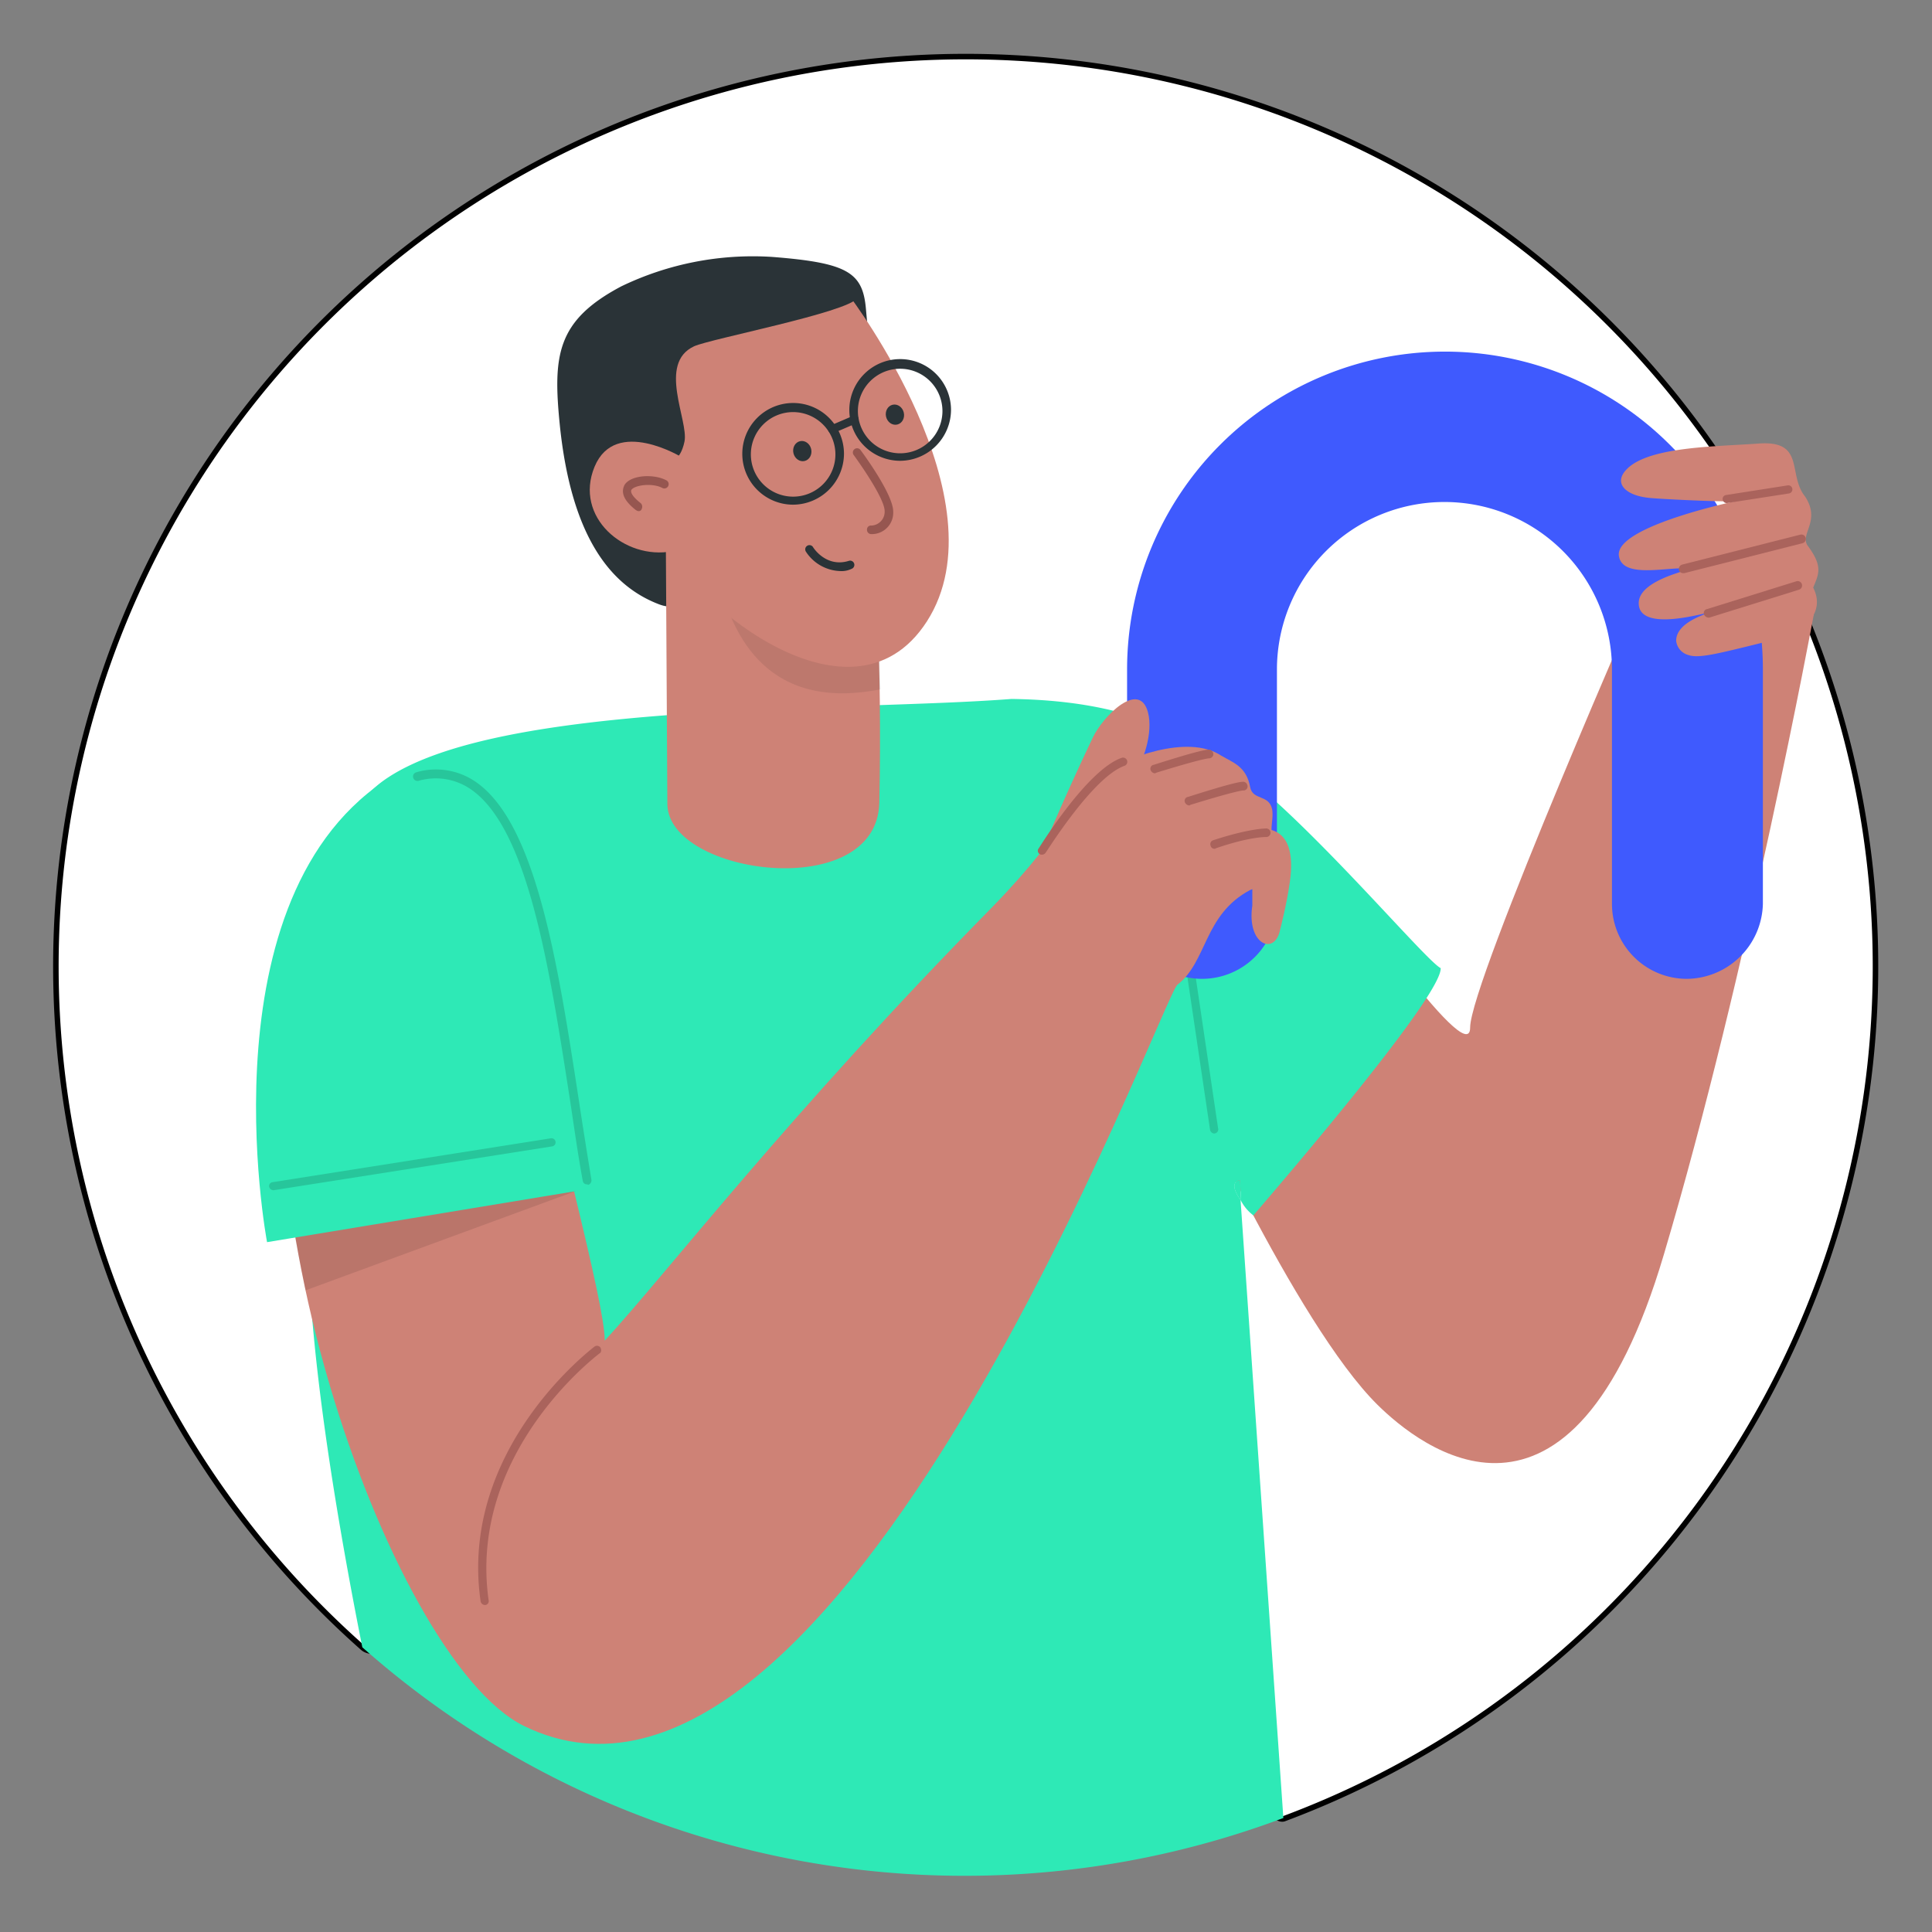
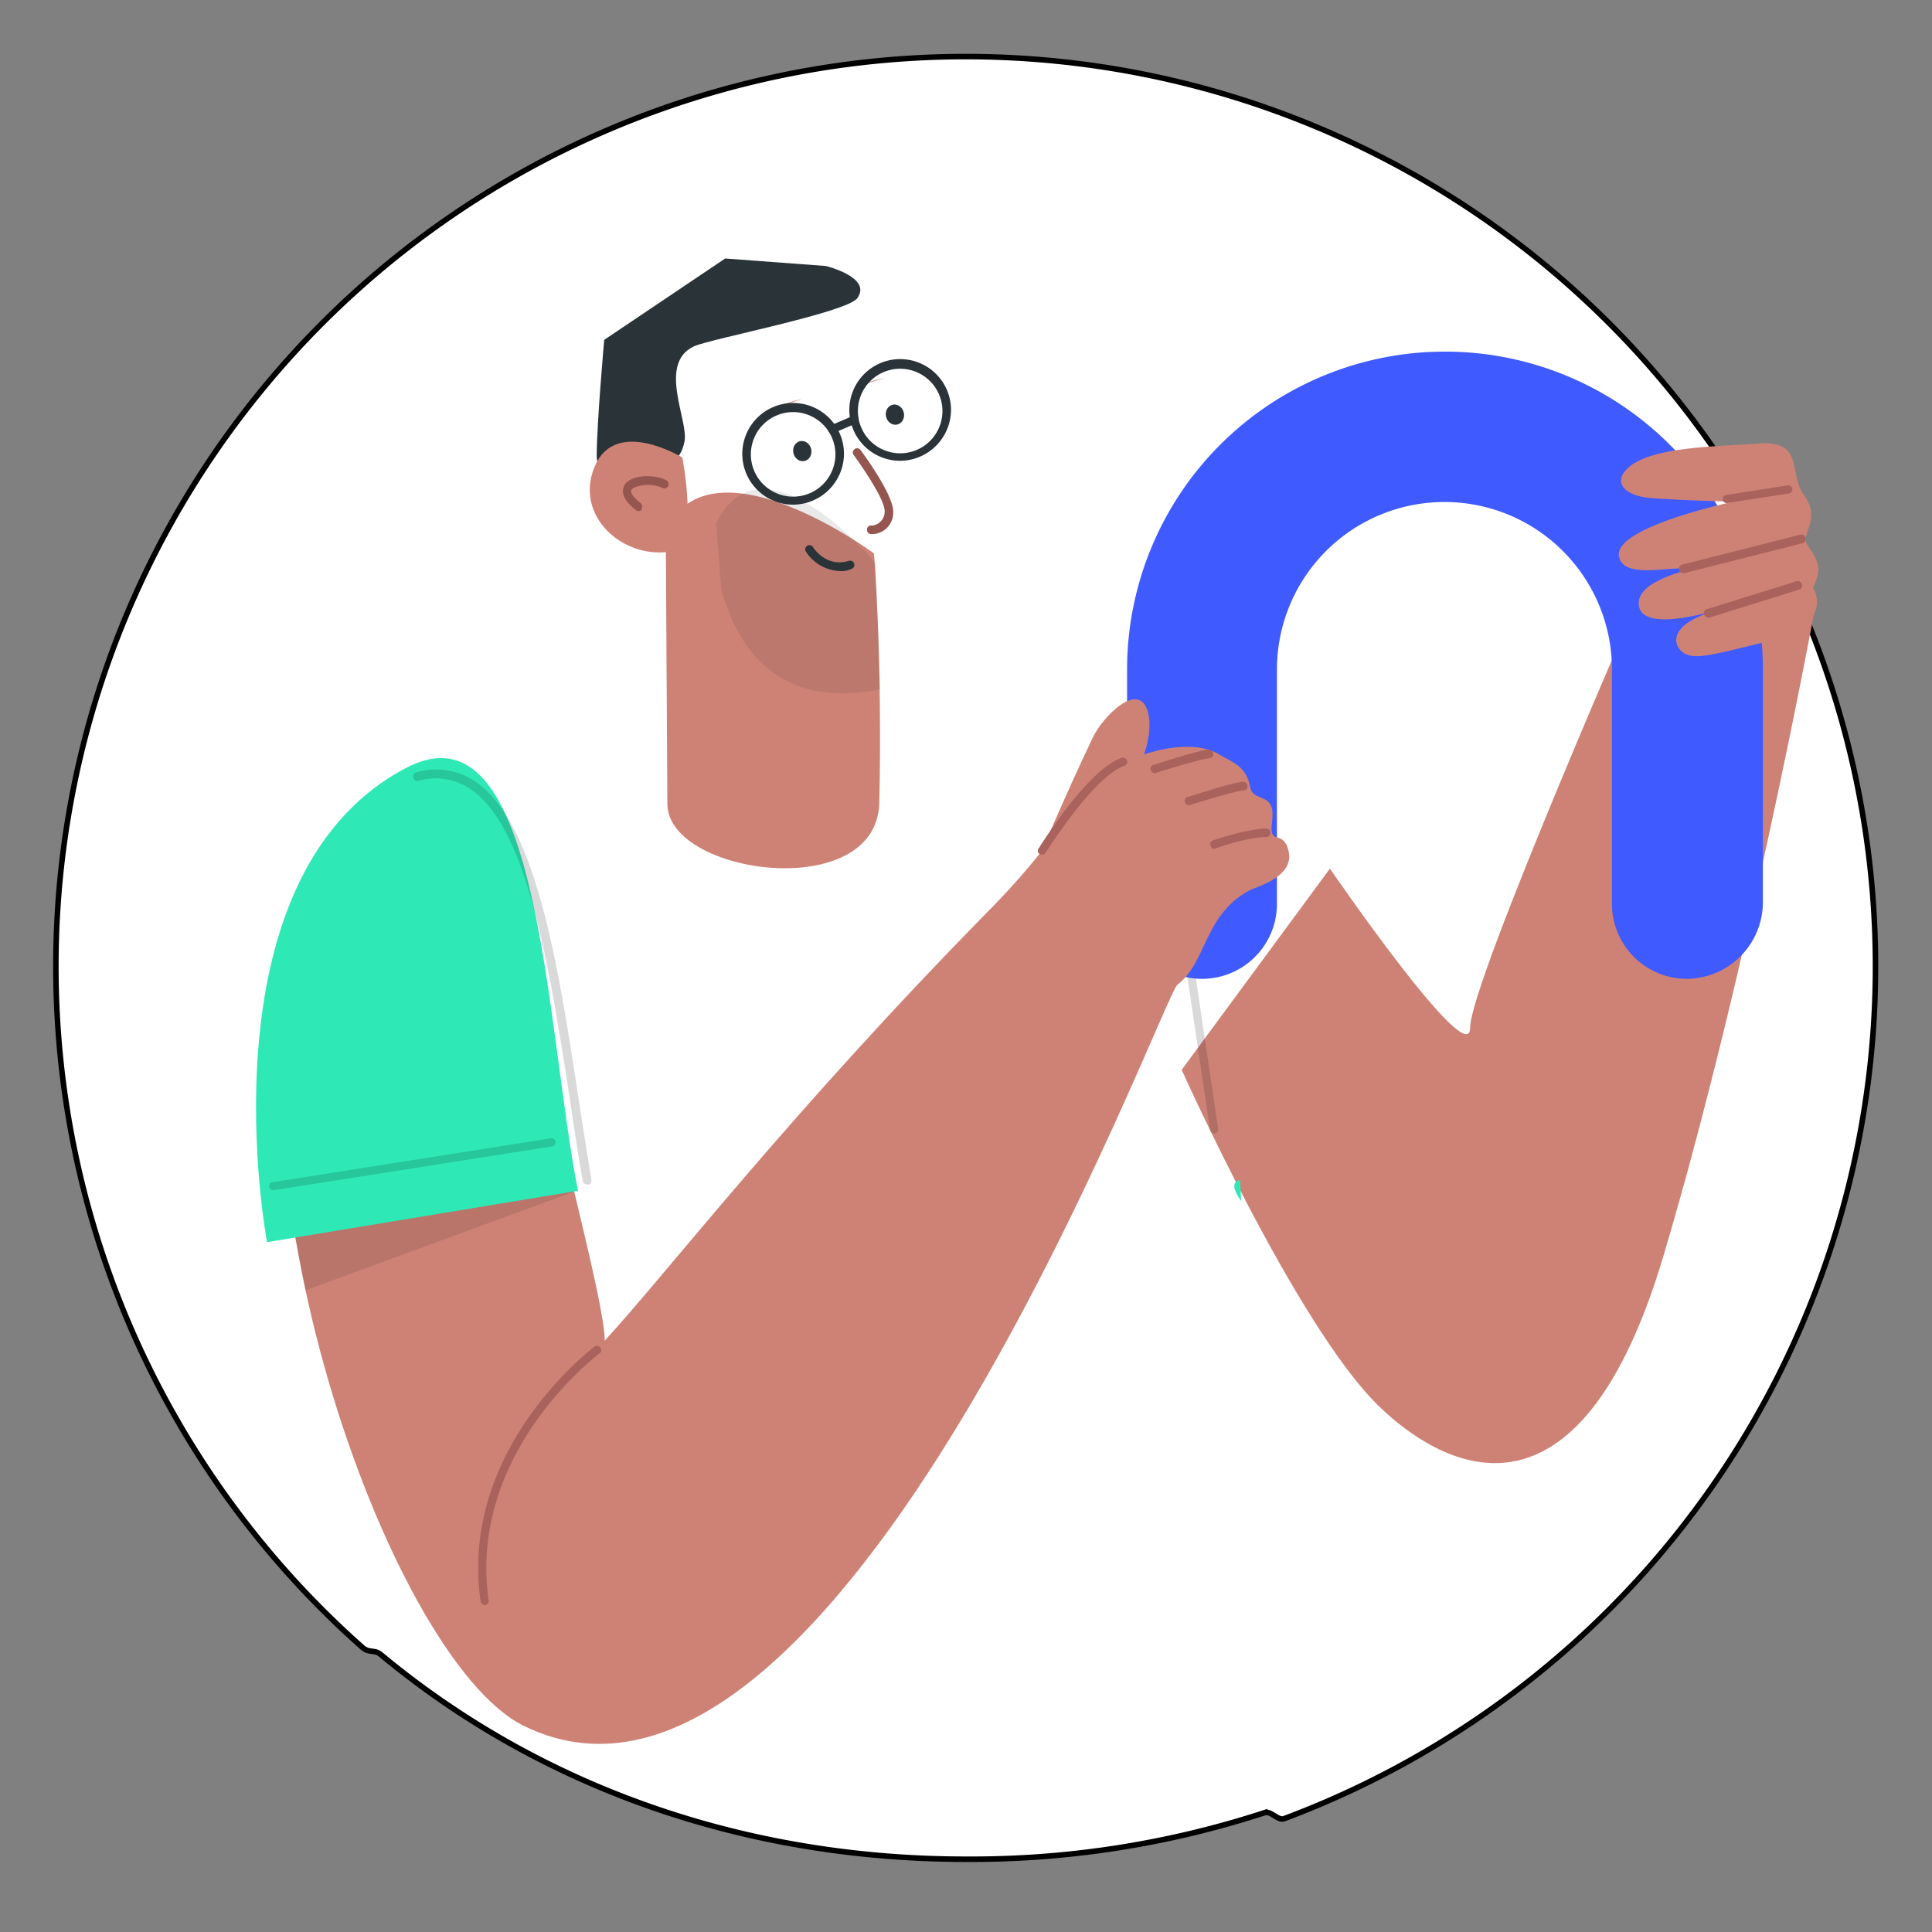
<svg xmlns="http://www.w3.org/2000/svg" id="Layer_1" data-name="Layer 1" viewBox="0 0 361 361">
  <rect x="0" y="0" width="361" height="361" fill="#808080" stroke="none" />
  <defs>
    <style>.cls-1{fill:#fff;stroke:#000;stroke-miterlimit:10;stroke-width:1.03px;}.cls-2{fill:#ce8276;}.cls-3{fill:#2ee9b6;}.cls-4{opacity:0.15;}.cls-5{fill:#2a3337;}.cls-6{opacity:0.1;}.cls-7{fill:#231f20;}.cls-8{fill:#965650;}.cls-9{fill:#3f5afe;}.cls-10{fill:#aa635c;}</style>
  </defs>
  <path class="cls-1" d="M180.5,347.4c-41.6,0-79.7-13.6-109.3-38.2-1.1-1-2.2-.3-3.4-1.3A170,170,0,1,1,240,339.8c-1.2.5-2.5-1.5-3.7-1.1A176.69,176.69,0,0,1,180.5,347.4Z" />
  <path class="cls-2" d="M220.8,199.9s21.3,47.5,36.6,62.6c7.7,7.6,36.1,30.7,53.5-28.1,15.6-52.5,28-119.5,28-119.5l-30.7-7.8s-33.5,76.4-33.5,84.9-26.2-29.7-26.2-29.7Z" />
  <path class="cls-3" d="M231.91,224.4l-.2-3.9C231.61,220.5,229.21,220.7,231.91,224.4Z" />
-   <path class="cls-3" d="M231.7,220.5l.2,3.9a8.17,8.17,0,0,0,2.3,2.7c6.6-7.7,35.2-41.1,35-46.2-3.4-1.7-32.8-37.3-45.1-41.3-9.3-6.1-21-8.8-35.1-9-30.7,2.4-96.4.2-117.4,15.3-14.2,10.3-11,35.9-13.8,76.3-1.5,21.3,4.2,56.9,9.9,85.6a169.65,169.65,0,0,0,172.1,31.9l-8-115.5C229.3,220.7,231.7,220.5,231.7,220.5Z" />
  <g class="cls-4">
    <path d="M226.9,211.8a.85.85,0,0,1-.8-.7l-4.7-31.7a.76.76,0,0,1,1.5-.3l4.7,31.7a.78.78,0,0,1-.7,1Z" />
  </g>
-   <path class="cls-5" d="M163,69.4s-.6-4.9-1.2-11.7-3.4-8.6-17.6-9.7a56.57,56.57,0,0,0-28.1,5.5c-12.1,6.4-12.8,12.9-11.5,25.9,2.2,21.5,9.9,30.2,18.5,33.5s3.8-13.8.8-18C121.1,90.9,163,69.4,163,69.4Z" />
  <path class="cls-2" d="M124.4,99l.3,51.3c.2,13.2,39,18.5,39.6-.2.6-27.5-1-46.7-1-46.7S133.1,81.1,124.4,99Z" />
  <g class="cls-6">
    <path class="cls-7" d="M133.8,97.8l1,12.7c1.8,5,6.6,22.9,29.7,18.3-.2-5.9-.9-23.6-.9-23.6S142.5,79.9,133.8,97.8Z" />
  </g>
-   <path class="cls-2" d="M158.8,55.4s28.9,38.1,14.4,60.7c-14.4,22.4-46.3-5.3-49.7-16.4-3.7-3.3-7.5-12.4-9.2-21.3-1.4-7.9,4.6-13.9,8.3-17.7C130.5,52.7,158.8,55.4,158.8,55.4Z" />
  <path class="cls-5" d="M124.9,86.4s2.2,0,3-3.9-5.1-14.6,1.8-17.8c3.1-1.4,28.6-6.3,30.5-9,2.8-3.9-5.9-6-5.9-6l-18.8-1.4L112.9,63.5s-1.4,15.7-1.4,21.7S121.4,88.7,124.9,86.4Z" />
  <path class="cls-8" d="M162.8,99.8a.79.79,0,0,1-.8-.8.74.74,0,0,1,.8-.8,2.58,2.58,0,0,0,2.5-2.7c0-2.2-4.2-8.3-5.8-10.5a.79.79,0,1,1,1.3-.9c.6.8,6.1,8.3,6.1,11.5a4,4,0,0,1-4.1,4.2Z" />
  <path class="cls-2" d="M127.5,85.5s-12.5-7.7-16.4,1.7,5.6,17.5,14.5,15.8C130.7,102,127.5,85.5,127.5,85.5Z" />
  <path class="cls-8" d="M119.3,95.5c-.2,0-.3-.1-.5-.2-2.8-2.2-2.6-3.7-2.1-4.7,1.2-1.9,5.6-2.1,7.9-.8a.81.81,0,0,1-.8,1.4c-1.8-1-5.1-.6-5.8.3-.3.5.3,1.4,1.7,2.5a.91.91,0,0,1,.2,1.1A.55.55,0,0,1,119.3,95.5Z" />
  <path class="cls-2" d="M149.9,74.5a41.28,41.28,0,0,0-7.4,2.7" />
  <path class="cls-2" d="M159.5,72.4a33.24,33.24,0,0,1,5.9-1.8" />
  <ellipse class="cls-5" cx="149.91" cy="84.3" rx="1.7" ry="1.9" transform="translate(-15.06 35.67) rotate(-12.93)" />
  <ellipse class="cls-5" cx="167.22" cy="77.49" rx="1.7" ry="1.9" transform="translate(-13.1 39.37) rotate(-12.93)" />
  <path class="cls-5" d="M156.9,106.7a7.93,7.93,0,0,1-6.3-3.6.79.79,0,0,1,1.3-.9c.1.2,2.5,3.9,6.7,2.6a.79.79,0,0,1,.5,1.5A4.31,4.31,0,0,1,156.9,106.7Z" />
  <path class="cls-5" d="M168.2,86.1a9.5,9.5,0,1,1,9.5-9.5A9.56,9.56,0,0,1,168.2,86.1Zm0-17.2a7.9,7.9,0,1,0,7.9,7.9A7.92,7.92,0,0,0,168.2,68.9Z" />
  <path class="cls-5" d="M148.2,94.3a9.5,9.5,0,1,1,9.5-9.5A9.56,9.56,0,0,1,148.2,94.3Zm0-17.3a7.9,7.9,0,1,0,7.9,7.9A7.92,7.92,0,0,0,148.2,77Z" />
  <path class="cls-5" d="M155.5,81a.75.75,0,0,1-.7-.5.7.7,0,0,1,.4-1l4.2-1.8a.7.7,0,0,1,1,.4c.1.4,0,.9-.4,1l-4.2,1.8A.37.37,0,0,1,155.5,81Z" />
  <path class="cls-9" d="M315.2,182.9a14,14,0,0,1-14-14V125.1a31.3,31.3,0,0,0-62.6,0v43.8a14,14,0,0,1-28,0V125.1a59.4,59.4,0,1,1,118.8,0v43.8A14.35,14.35,0,0,1,315.2,182.9Z" />
  <path class="cls-2" d="M193.8,161.1s4.9-11.8,10.4-23.3c1.9-4,8.7-10.8,10.3-4.7,1,3.7-.8,9.5-3,12.1C208.7,148.8,193.8,161.1,193.8,161.1Z" />
  <path class="cls-2" d="M57.9,169.3c-18.3,45.5,14.4,140.6,40,153.2C156.6,351.2,217.2,186.1,220,184c5.6-4.3,4.9-13.1,13.6-17.7,1.3-.6,7.1-2.2,7.3-6.1,0-.7-.2-3.3-2.2-3.7s-.6-3-1-5.3c-.6-2.8-3.6-1.6-4.1-4.1-.7-3.9-3.2-4.6-5.4-5.9-6.3-4.2-18.3.6-22.1,3.3-5.9,4.3-5.9,9.8-20.7,25-37.9,38.5-60.7,68.3-72.4,81,0-7.2-9-39.6-19.3-84.8C90.6,151.7,60.9,161.6,57.9,169.3Z" />
-   <path class="cls-2" d="M229.5,156.5c5.9-2.7,13.2-3.4,11.5,8.4-.6,4.2-1.8,8.8-1.8,8.8-1,5-6.3,2.8-5.2-4.5v-5.9Z" />
  <g class="cls-6">
    <polygon points="55 230.5 57.1 241.1 108 222.4 71.7 213.4 53.2 230.1 55 230.5" />
  </g>
  <path class="cls-3" d="M49.9,232.1s-12.8-67.5,25.4-88.3c25.7-14.4,26.5,47.3,32.7,78.7Z" />
  <g class="cls-4">
    <path d="M51.1,222.4a.87.87,0,0,1-.8-.6.73.73,0,0,1,.6-.9l52-8.2a.76.76,0,0,1,.3,1.5l-52.1,8.2Z" />
  </g>
  <g class="cls-4">
    <path d="M109.7,221.3a.76.76,0,0,1-.8-.6c-.9-4.9-1.6-9.9-2.4-15.2-3.9-25.1-7.9-51.1-18.8-58.2a11.54,11.54,0,0,0-9.5-1.4.82.82,0,1,1-.4-1.6,13.07,13.07,0,0,1,10.8,1.6c11.5,7.5,15.6,33.9,19.5,59.3.8,5.3,1.6,10.3,2.4,15.2a.89.89,0,0,1-.6,1A.31.31,0,0,0,109.7,221.3Z" />
  </g>
  <polygon class="cls-2" points="329.6 117.6 331.8 131.3 338.9 114.8 329.6 117.6" />
  <path class="cls-2" d="M334.6,118.8s7.1-3.3,4.2-9c1-2.5,1.9-3.9-1-7.8-1.6-2.2,2.5-4.6-.5-9.2-3.4-4.2.2-10.7-9-9.9-8.7.6-21.8.6-25,5.6-1.4,2.3,1,4.1,4.6,4.5,1.2.2,15.2.9,16.6.6,4-.8-23,4.3-22,10.3.6,3.7,6.8,2.5,11.2,2.3,7.8-.4-7.5,1-7.5,6.5s12.2,1.8,12.6,1.9-5.7,1.6-5.6,5.2a3.11,3.11,0,0,0,2.3,2.6C317.8,123.2,322.5,121.7,334.6,118.8Z" />
  <path class="cls-10" d="M90.6,299.9a.85.85,0,0,1-.8-.7c-4.1-28.6,21.1-47.4,21.3-47.6a.8.8,0,0,1,1.1.2c.2.4.2.9-.2,1.1-.2.2-24.6,18.4-20.7,46.1a.73.73,0,0,1-.6.9Z" />
  <path class="cls-10" d="M226.9,158.6a.73.73,0,0,1-.7-.6.75.75,0,0,1,.5-1c6.7-2.2,9.8-2.2,9.9-2.2a.8.8,0,0,1,0,1.6h0s-3-.1-9.4,2.1A.37.37,0,0,1,226.9,158.6Z" />
  <path class="cls-10" d="M222.2,150.5a.94.94,0,0,1-.8-.6.74.74,0,0,1,.6-1c6.3-2,9.9-3,10.5-2.8a.89.89,0,0,1,.6,1,.76.76,0,0,1-.8.6c-.2,0-1.8.2-9.9,2.7C222.3,150.5,222.3,150.5,222.2,150.5Z" />
  <path class="cls-10" d="M215.8,144.5a.94.94,0,0,1-.8-.6.74.74,0,0,1,.6-1c6.3-2,9.9-3,10.5-2.8a.89.89,0,0,1,.6,1,.84.84,0,0,1-.8.6c-.2,0-1.8.2-9.9,2.7A.31.31,0,0,1,215.8,144.5Z" />
  <path class="cls-10" d="M194.7,159.7c-.2,0-.3,0-.4-.1a.71.71,0,0,1-.2-1.1c.4-.6,9.1-14.7,15.5-16.9a.79.79,0,0,1,.5,1.5c-5.9,2.1-14.5,16-14.7,16.2A.84.84,0,0,1,194.7,159.7Z" />
  <path class="cls-10" d="M322.7,94a.76.76,0,0,1-.8-.6.73.73,0,0,1,.6-.9L334,90.7a.76.76,0,0,1,.3,1.5L322.7,94Z" />
  <path class="cls-10" d="M314.5,107.1a.84.84,0,0,1-.8-.6.89.89,0,0,1,.6-1l22.1-5.6a.82.82,0,1,1,.4,1.6l-22.1,5.6Z" />
  <path class="cls-10" d="M319.2,115.4a.94.94,0,0,1-.8-.6.74.74,0,0,1,.6-1l16.7-5.2a.82.82,0,1,1,.4,1.6l-16.7,5.2Z" />
</svg>